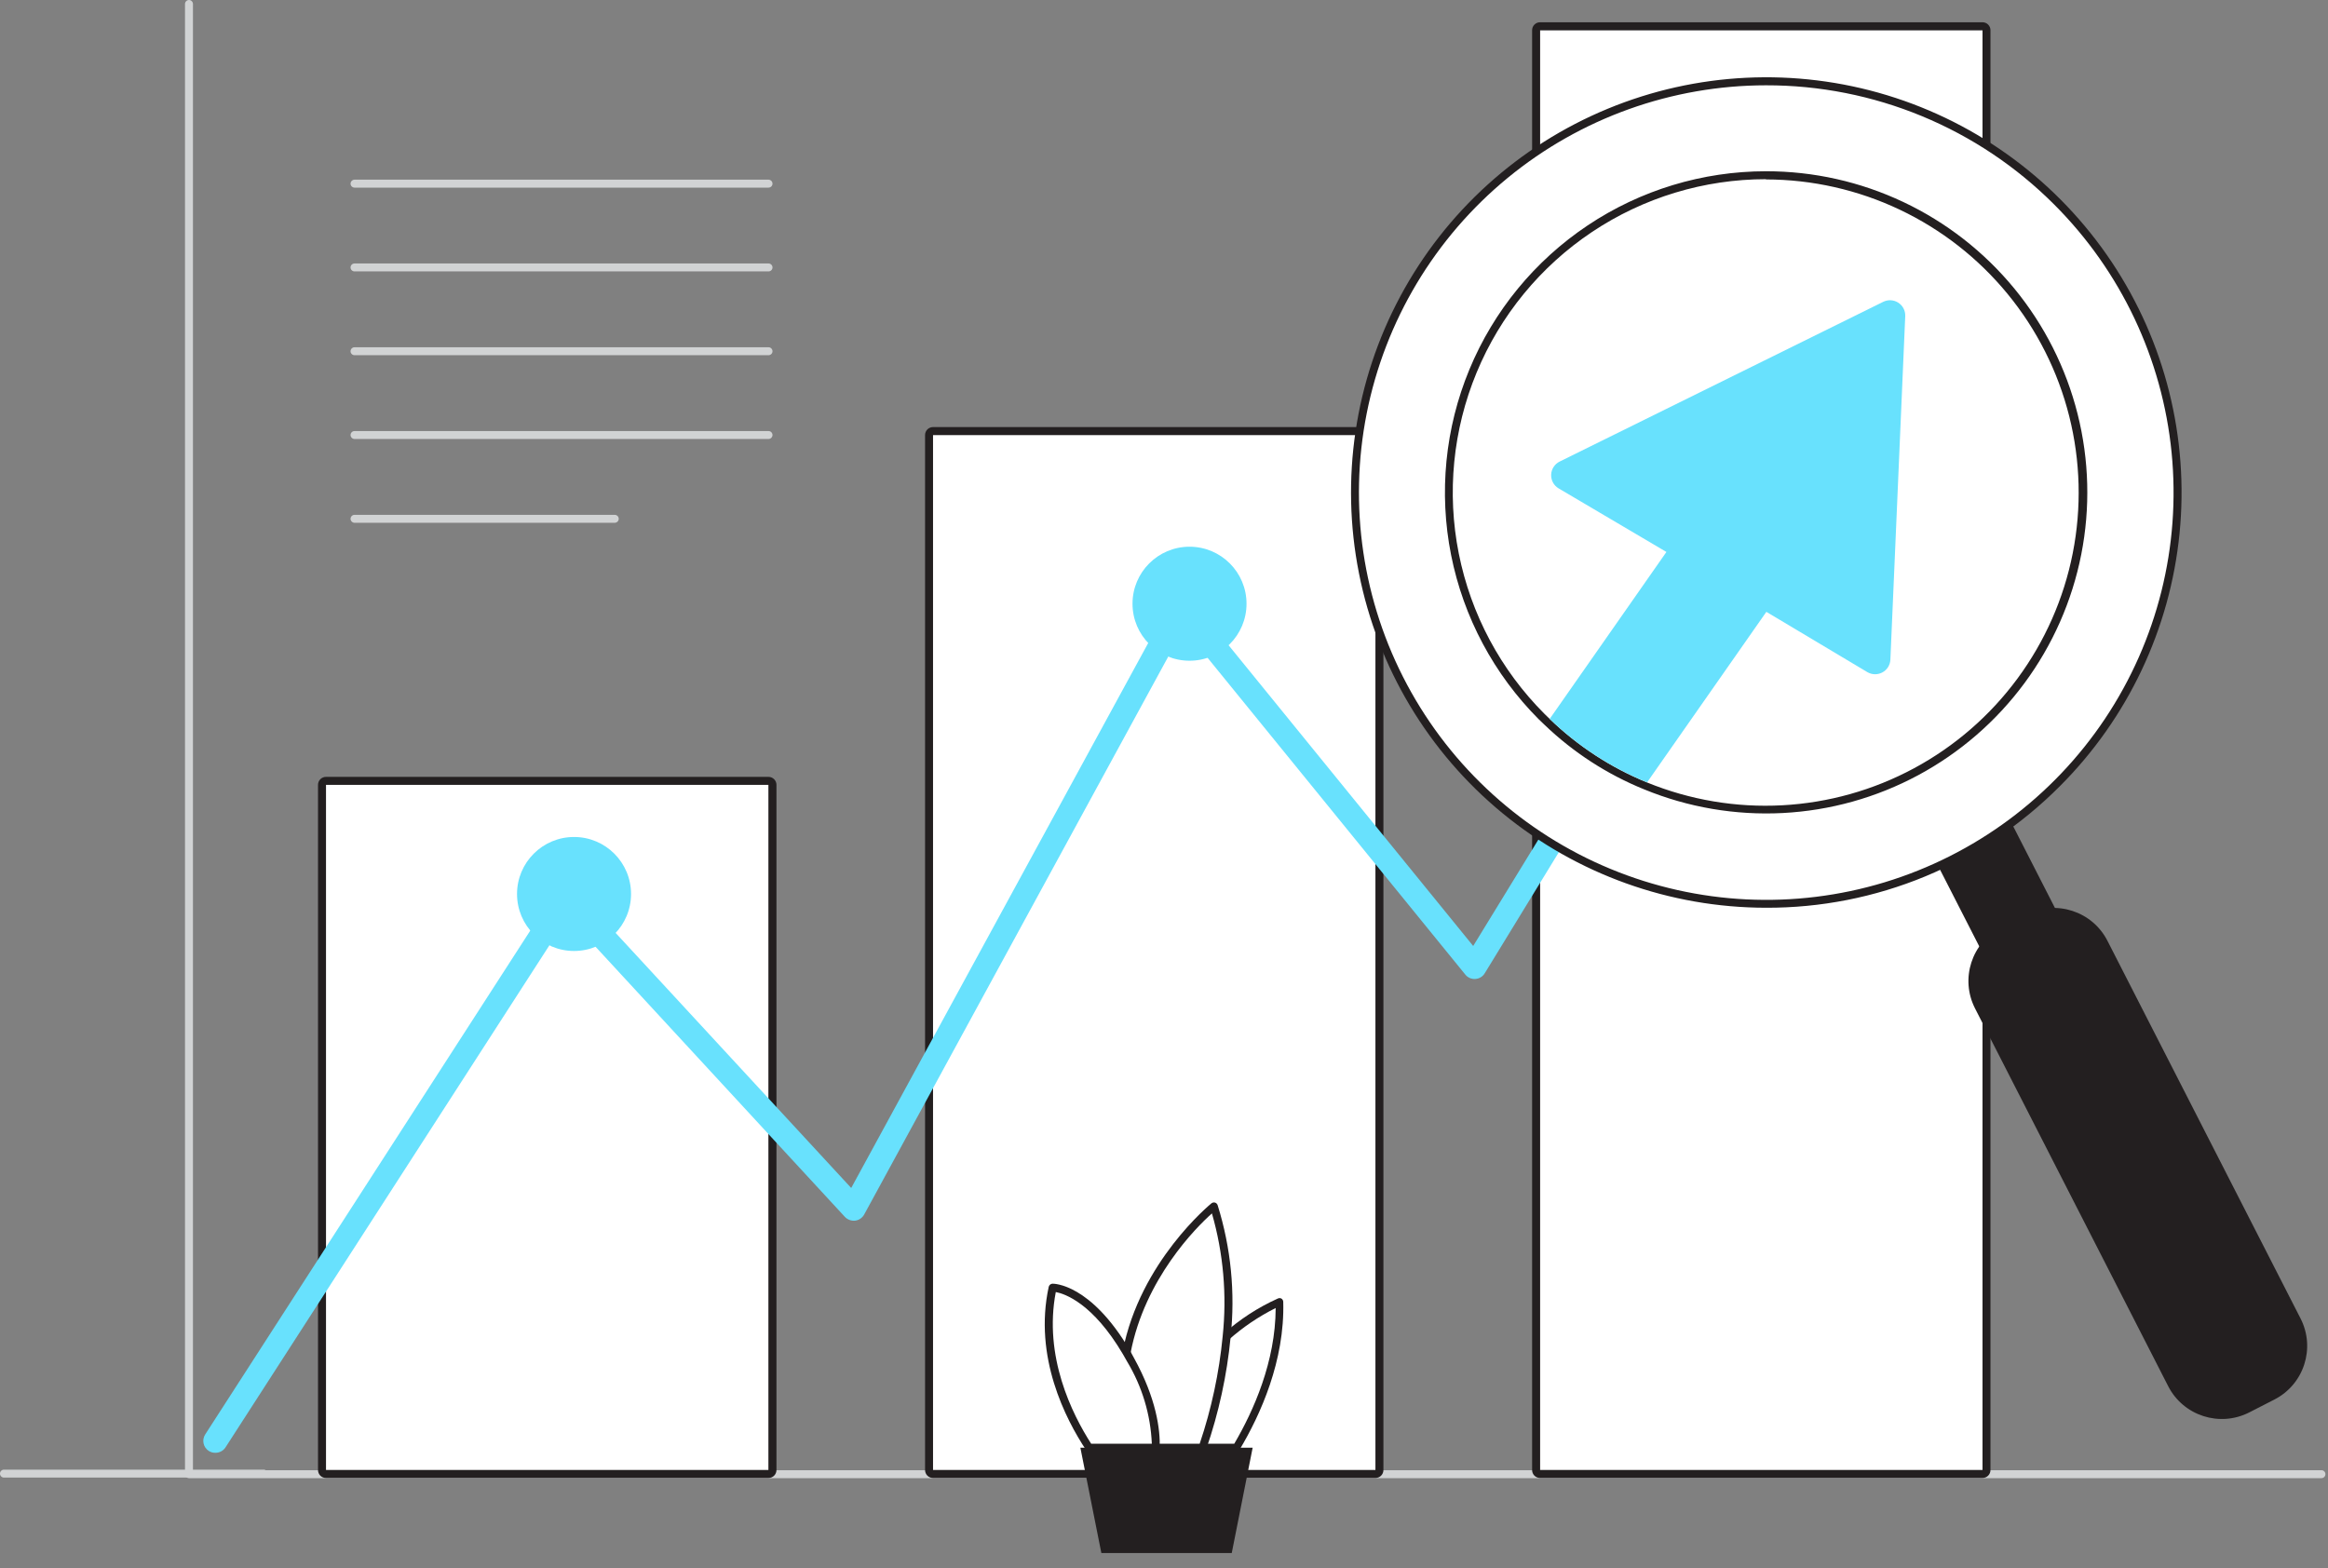
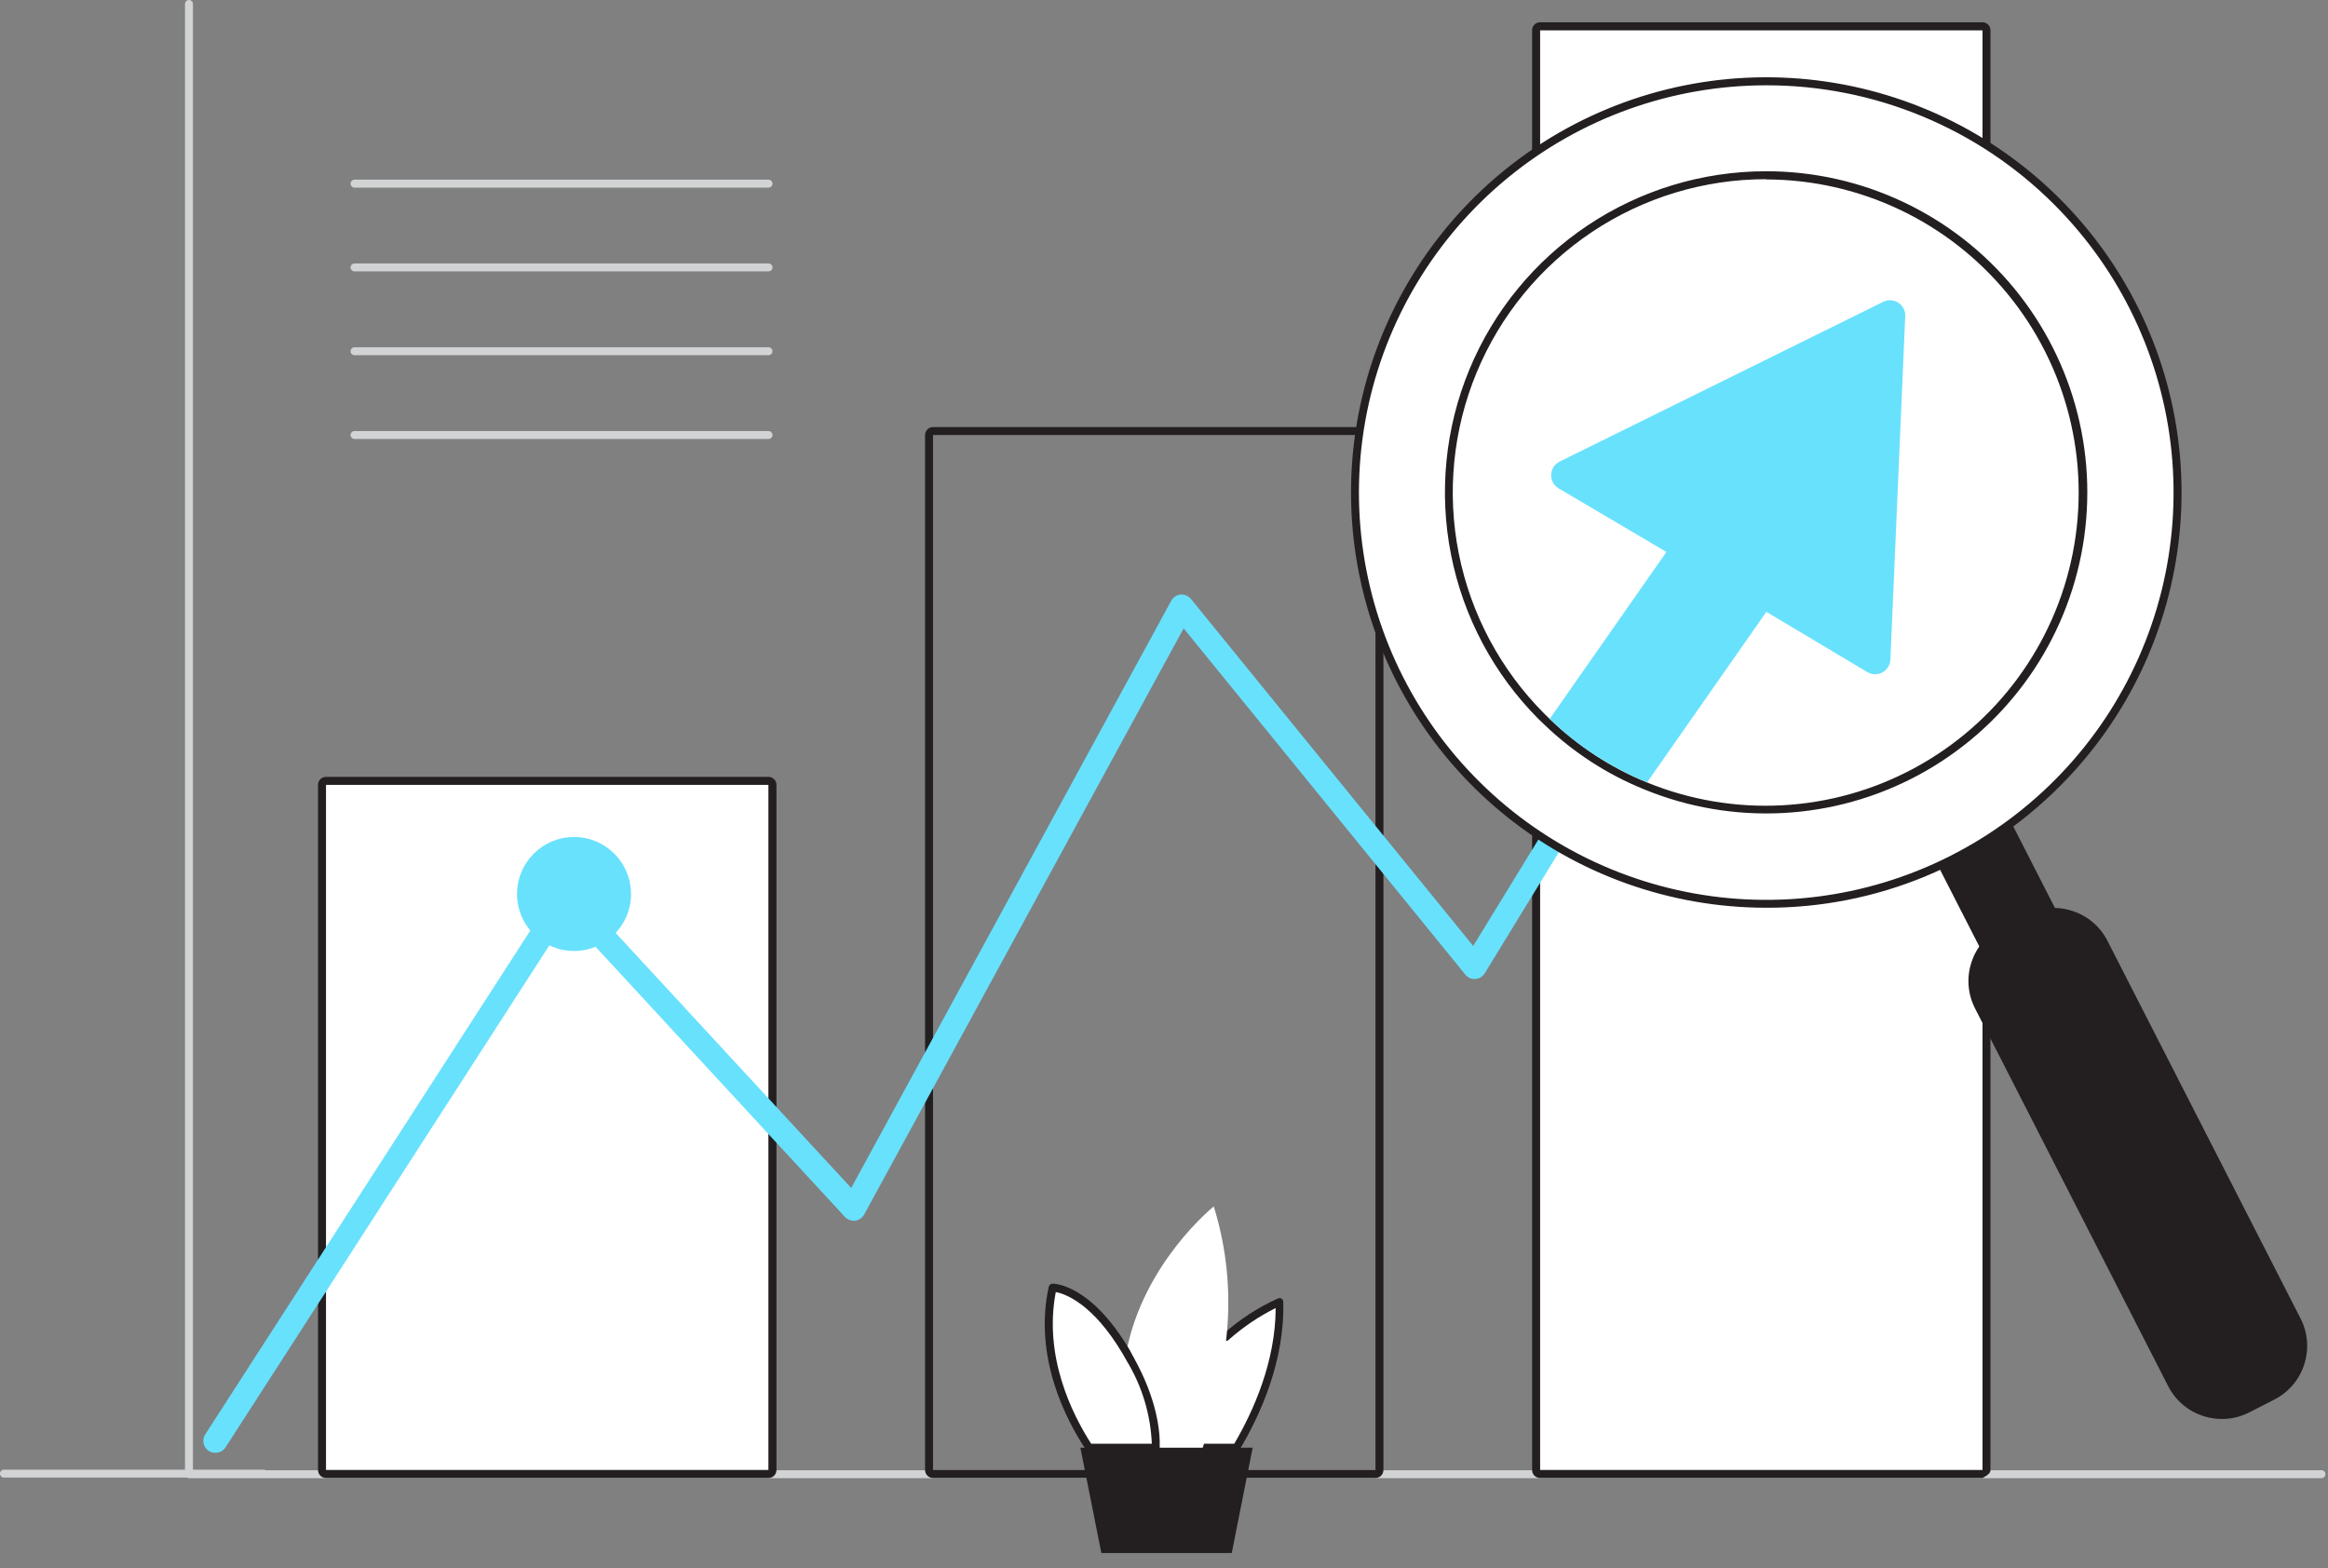
<svg xmlns="http://www.w3.org/2000/svg" width="141" height="95" viewBox="0 0 141 95" fill="none">
  <rect x="0" y="0" width="141" height="95" fill="#808080" stroke="none" />
  <path d="M140.603 89.535H11.446C11.382 89.535 11.321 89.51 11.276 89.465C11.23 89.419 11.205 89.358 11.205 89.294V0.241C11.205 0.177 11.23 0.116 11.276 0.071C11.321 0.025 11.382 0 11.446 0C11.51 0 11.571 0.025 11.616 0.071C11.661 0.116 11.687 0.177 11.687 0.241V89.054H140.603C140.667 89.054 140.728 89.079 140.773 89.124C140.819 89.169 140.844 89.231 140.844 89.294C140.844 89.358 140.819 89.419 140.773 89.465C140.728 89.51 140.667 89.535 140.603 89.535Z" fill="#D1D3D4" />
-   <path d="M83.314 26.351H56.511V89.044H83.314V26.351Z" fill="white" />
  <path d="M83.308 26.35V89.044H56.51V26.35H83.308ZM83.308 25.869H56.51C56.382 25.869 56.26 25.92 56.169 26.01C56.079 26.1 56.028 26.223 56.028 26.35V89.044C56.028 89.171 56.079 89.294 56.169 89.384C56.26 89.475 56.382 89.525 56.51 89.525H83.308C83.436 89.525 83.558 89.475 83.649 89.384C83.739 89.294 83.79 89.171 83.79 89.044V26.35C83.79 26.223 83.739 26.1 83.649 26.01C83.558 25.92 83.436 25.869 83.308 25.869Z" fill="#231F20" />
  <path d="M46.547 47.539H19.744V89.044H46.547V47.539Z" fill="white" />
  <path d="M46.546 47.539V89.044H19.743V47.539H46.546ZM46.546 47.057H19.743C19.615 47.057 19.493 47.108 19.402 47.198C19.312 47.289 19.261 47.411 19.261 47.539V89.044C19.261 89.172 19.312 89.294 19.402 89.385C19.493 89.475 19.615 89.525 19.743 89.525H46.546C46.674 89.525 46.796 89.475 46.886 89.385C46.977 89.294 47.028 89.172 47.028 89.044V47.539C47.028 47.411 46.977 47.289 46.886 47.198C46.796 47.108 46.674 47.057 46.546 47.057Z" fill="#231F20" />
  <path d="M120.079 1.83H93.276V89.044H120.079V1.83Z" fill="white" />
-   <path d="M120.075 1.83V89.044H93.277V1.83H120.075ZM120.075 1.348H93.277C93.149 1.348 93.027 1.399 92.936 1.489C92.846 1.58 92.795 1.702 92.795 1.83V89.044C92.795 89.172 92.846 89.294 92.936 89.385C93.027 89.475 93.149 89.525 93.277 89.525H120.075C120.203 89.525 120.326 89.475 120.416 89.385C120.506 89.294 120.557 89.172 120.557 89.044V1.83C120.557 1.702 120.506 1.58 120.416 1.489C120.326 1.399 120.203 1.348 120.075 1.348Z" fill="#231F20" />
+   <path d="M120.075 1.83V89.044H93.277V1.83H120.075ZM120.075 1.348H93.277C93.149 1.348 93.027 1.399 92.936 1.489C92.846 1.58 92.795 1.702 92.795 1.83V89.044C92.795 89.172 92.846 89.294 92.936 89.385C93.027 89.475 93.149 89.525 93.277 89.525H120.075C120.506 89.294 120.557 89.172 120.557 89.044V1.83C120.557 1.702 120.506 1.58 120.416 1.489C120.326 1.399 120.203 1.348 120.075 1.348Z" fill="#231F20" />
  <path d="M109.557 14.528L104.024 16.792L110.896 19.975L109.557 14.528Z" fill="#68E1FD" />
  <path d="M74.273 80.968C75.24 80.104 76.333 79.393 77.514 78.859C77.611 82.322 76.205 85.509 74.904 87.691H70.681" fill="white" />
  <path d="M74.905 87.932H70.682C70.618 87.932 70.557 87.906 70.511 87.861C70.466 87.816 70.441 87.755 70.441 87.691C70.441 87.627 70.466 87.566 70.511 87.521C70.557 87.475 70.618 87.45 70.682 87.45H74.756C75.921 85.461 77.255 82.48 77.264 79.23C76.235 79.744 75.278 80.391 74.418 81.156C74.374 81.2 74.313 81.225 74.25 81.225C74.187 81.225 74.126 81.2 74.082 81.156C74.059 81.134 74.041 81.107 74.029 81.078C74.016 81.048 74.01 81.017 74.01 80.985C74.01 80.953 74.016 80.922 74.029 80.893C74.041 80.863 74.059 80.837 74.082 80.814C75.066 79.929 76.182 79.201 77.39 78.657C77.424 78.639 77.462 78.63 77.501 78.63C77.539 78.63 77.577 78.639 77.611 78.657C77.644 78.678 77.67 78.707 77.69 78.74C77.709 78.773 77.72 78.811 77.722 78.85C77.823 82.423 76.34 85.697 75.078 87.811C75.061 87.844 75.036 87.871 75.006 87.892C74.976 87.913 74.941 87.927 74.905 87.932Z" fill="#231F20" />
  <path d="M68.217 81.903C69.257 76.485 73.514 73.076 73.514 73.076C74.306 75.627 74.568 78.312 74.285 80.968C74.071 83.265 73.586 85.528 72.84 87.71H68.299" fill="white" />
-   <path d="M72.83 87.932H68.289C68.225 87.932 68.164 87.906 68.119 87.861C68.073 87.816 68.048 87.755 68.048 87.691C68.048 87.627 68.073 87.566 68.119 87.521C68.164 87.475 68.225 87.45 68.289 87.45H72.661C73.373 85.344 73.84 83.162 74.053 80.949C74.318 78.447 74.098 75.918 73.403 73.499C72.44 74.352 69.334 77.468 68.477 81.946C68.464 82.009 68.427 82.064 68.374 82.1C68.321 82.136 68.256 82.15 68.193 82.138C68.13 82.126 68.074 82.089 68.038 82.036C68.002 81.983 67.989 81.918 68 81.854C69.045 76.413 73.331 72.926 73.374 72.888C73.404 72.864 73.44 72.848 73.477 72.841C73.515 72.833 73.554 72.834 73.591 72.844C73.628 72.856 73.662 72.877 73.69 72.904C73.718 72.932 73.738 72.966 73.75 73.004C74.556 75.585 74.823 78.304 74.535 80.992C74.312 83.301 73.818 85.575 73.061 87.768C73.044 87.816 73.013 87.857 72.972 87.886C72.93 87.916 72.881 87.931 72.83 87.932Z" fill="#231F20" />
  <path d="M65.974 87.691H69.999C70.038 86.501 69.768 84.695 68.478 82.355C68.386 82.196 68.304 82.047 68.218 81.903C65.887 77.954 63.754 77.997 63.754 77.997C62.853 82.153 64.755 85.856 65.974 87.691Z" fill="white" />
  <path d="M69.999 87.932H65.973C65.934 87.932 65.896 87.922 65.861 87.903C65.827 87.885 65.797 87.858 65.776 87.826C64.538 85.957 62.597 82.192 63.517 77.949C63.529 77.896 63.558 77.848 63.6 77.813C63.642 77.778 63.694 77.758 63.748 77.756C63.84 77.756 66.045 77.756 68.424 81.777L68.684 82.259C70.037 84.71 70.278 86.593 70.24 87.725C70.232 87.782 70.203 87.835 70.158 87.873C70.114 87.911 70.057 87.932 69.999 87.932ZM66.103 87.45H69.763C69.689 85.691 69.174 83.979 68.265 82.471L68.01 82.023C66.19 78.941 64.5 78.368 63.946 78.262C63.199 82.167 64.928 85.644 66.089 87.45H66.103Z" fill="#231F20" />
  <path d="M66.706 94.072H74.603L75.87 87.691H65.435L66.706 94.072Z" fill="#231F20" />
  <path d="M15.968 89.501H0.241C0.177 89.501 0.116 89.476 0.071 89.431C0.025 89.386 0 89.324 0 89.261C0 89.197 0.025 89.135 0.071 89.09C0.116 89.045 0.177 89.02 0.241 89.02H15.968C16.032 89.02 16.093 89.045 16.139 89.09C16.184 89.135 16.209 89.197 16.209 89.261C16.209 89.324 16.184 89.386 16.139 89.431C16.093 89.476 16.032 89.501 15.968 89.501Z" fill="#D1D3D4" />
  <path d="M13.035 87.999C12.895 88 12.758 87.96 12.64 87.883C12.481 87.779 12.368 87.616 12.329 87.429C12.289 87.242 12.325 87.047 12.429 86.887L33.684 53.939C33.744 53.846 33.824 53.769 33.919 53.712C34.013 53.655 34.119 53.621 34.228 53.611C34.338 53.601 34.448 53.616 34.551 53.655C34.654 53.694 34.746 53.757 34.821 53.838L51.555 71.959L70.937 36.391C70.994 36.286 71.075 36.197 71.174 36.132C71.273 36.066 71.387 36.026 71.505 36.015C71.624 36.005 71.742 36.024 71.851 36.07C71.96 36.116 72.057 36.188 72.132 36.28L89.227 57.3L110.131 23.172C110.231 23.01 110.392 22.894 110.578 22.849C110.764 22.805 110.96 22.837 111.123 22.936C111.204 22.985 111.275 23.05 111.331 23.127C111.387 23.203 111.428 23.29 111.45 23.383C111.472 23.475 111.475 23.571 111.459 23.665C111.444 23.758 111.41 23.848 111.359 23.928L89.925 58.956C89.865 59.055 89.782 59.138 89.683 59.197C89.584 59.257 89.472 59.291 89.357 59.298C89.242 59.307 89.126 59.287 89.021 59.241C88.915 59.195 88.822 59.123 88.75 59.034L71.689 38.062L52.34 73.567C52.285 73.667 52.207 73.753 52.112 73.818C52.018 73.882 51.909 73.923 51.795 73.938C51.682 73.95 51.566 73.936 51.459 73.897C51.351 73.858 51.254 73.794 51.174 73.711L34.392 55.528L13.642 87.696C13.573 87.792 13.482 87.87 13.376 87.922C13.271 87.975 13.153 88.002 13.035 87.999Z" fill="#68E1FD" />
  <path d="M130.57 77.859L134.841 75.676L116.494 39.793L112.224 41.976L130.57 77.859Z" fill="#231F20" />
  <path d="M130.415 77.935L112.068 42.049C112.047 42.009 112.043 41.962 112.057 41.919C112.07 41.876 112.1 41.84 112.14 41.818L116.411 39.632C116.432 39.621 116.454 39.615 116.477 39.613C116.5 39.611 116.523 39.613 116.545 39.621C116.567 39.628 116.588 39.639 116.605 39.654C116.623 39.67 116.637 39.688 116.647 39.709L134.99 75.594C135.001 75.614 135.008 75.636 135.011 75.658C135.014 75.681 135.011 75.704 135.005 75.726C134.998 75.748 134.986 75.768 134.971 75.785C134.956 75.802 134.938 75.816 134.917 75.825L130.646 78.012C130.604 78.028 130.558 78.028 130.516 78.012C130.495 78.006 130.475 77.996 130.458 77.983C130.44 77.97 130.426 77.954 130.415 77.935ZM116.416 40.022L112.453 42.044L130.641 77.621L134.604 75.599L116.416 40.022Z" fill="#231F20" />
  <path d="M136.232 85.552L137.75 84.775C139.545 83.858 140.256 81.659 139.338 79.864L127.641 56.985C126.723 55.19 124.524 54.479 122.729 55.397L121.211 56.173C119.416 57.09 118.705 59.289 119.623 61.084L131.32 83.963C132.238 85.758 134.437 86.469 136.232 85.552Z" fill="#231F20" />
  <path d="M106.962 54.825C101.18 54.826 95.576 52.822 91.106 49.154C86.635 45.486 83.575 40.382 82.447 34.711C81.318 29.039 82.191 23.152 84.916 18.053C87.641 12.953 92.051 8.956 97.393 6.743C102.735 4.529 108.679 4.237 114.213 5.916C119.746 7.594 124.526 11.139 127.739 15.947C130.951 20.755 132.398 26.528 131.831 32.282C131.264 38.037 128.719 43.417 124.63 47.505C122.316 49.833 119.562 51.678 116.529 52.935C113.497 54.191 110.245 54.834 106.962 54.825ZM106.962 5.326C102.114 5.325 97.375 6.762 93.344 9.455C89.312 12.148 86.17 15.976 84.315 20.455C82.459 24.934 81.973 29.862 82.919 34.617C83.864 39.372 86.198 43.74 89.626 47.168C92.476 50.016 95.985 52.117 99.841 53.285C103.696 54.454 107.781 54.653 111.732 53.867C115.684 53.08 119.38 51.331 122.495 48.775C125.609 46.219 128.045 42.934 129.587 39.212C131.13 35.49 131.73 31.445 131.336 27.436C130.942 23.426 129.566 19.575 127.328 16.224C125.091 12.873 122.062 10.126 118.51 8.225C114.957 6.324 110.991 5.328 106.962 5.326Z" fill="#231F20" />
  <path d="M89.343 47.457C85.258 43.379 82.713 38.011 82.144 32.267C81.573 26.523 83.013 20.759 86.217 15.958C89.421 11.157 94.19 7.615 99.713 5.937C105.236 4.258 111.17 4.547 116.503 6.754C121.837 8.961 126.24 12.949 128.962 18.039C131.684 23.129 132.557 29.005 131.432 34.667C130.306 40.328 127.252 45.424 122.791 49.086C118.329 52.747 112.735 54.748 106.963 54.748C100.356 54.746 94.019 52.124 89.343 47.457Z" fill="white" />
  <path d="M106.962 54.984C101.143 54.98 95.506 52.958 91.01 49.264C86.515 45.57 83.439 40.431 82.308 34.723C81.176 29.016 82.059 23.092 84.805 17.962C87.551 12.832 91.991 8.813 97.368 6.59C102.745 4.366 108.726 4.076 114.294 5.768C119.861 7.46 124.669 11.03 127.899 15.87C131.129 20.71 132.582 26.52 132.008 32.31C131.435 38.101 128.872 43.513 124.755 47.626C122.424 49.969 119.651 51.826 116.597 53.089C113.542 54.352 110.267 54.996 106.962 54.984ZM106.962 5.167C101.255 5.17 95.726 7.152 91.316 10.775C86.906 14.398 83.889 19.438 82.778 25.035C81.668 30.633 82.532 36.443 85.224 41.475C87.917 46.507 92.27 50.45 97.544 52.632C102.817 54.815 108.684 55.101 114.145 53.443C119.606 51.784 124.323 48.284 127.492 43.538C130.662 38.792 132.088 33.094 131.527 27.414C130.967 21.735 128.454 16.425 124.418 12.39C122.128 10.096 119.407 8.276 116.411 7.037C113.415 5.797 110.204 5.162 106.962 5.167Z" fill="#231F20" />
-   <path d="M120.383 16.421C118.621 14.658 116.529 13.26 114.226 12.305C111.924 11.351 109.456 10.86 106.963 10.859C101.93 10.858 97.102 12.857 93.541 16.416C89.981 19.975 87.981 24.802 87.98 29.836C87.979 34.87 89.978 39.698 93.537 43.258L93.85 43.561C95.559 45.205 97.566 46.508 99.763 47.399C103.819 49.064 108.327 49.273 112.519 47.99C116.712 46.707 120.33 44.012 122.76 40.362C125.19 36.713 126.281 32.335 125.848 27.972C125.415 23.609 123.484 19.531 120.383 16.43V16.421Z" fill="white" />
  <path d="M106.963 10.869C109.762 10.873 112.526 11.498 115.055 12.697C117.585 13.896 119.817 15.639 121.593 17.803C123.369 19.967 124.644 22.497 125.327 25.212C126.009 27.926 126.082 30.758 125.541 33.505C125 36.251 123.858 38.843 122.196 41.096C120.535 43.349 118.395 45.206 115.931 46.534C113.467 47.862 110.74 48.629 107.944 48.778C105.149 48.928 102.356 48.457 99.764 47.399C97.569 46.503 95.565 45.195 93.86 43.547L93.547 43.243C90.894 40.59 89.087 37.209 88.354 33.529C87.622 29.849 87.998 26.034 89.434 22.567C90.87 19.1 93.302 16.137 96.422 14.052C99.542 11.967 103.211 10.854 106.963 10.854M106.963 10.373C103.117 10.374 99.357 11.515 96.16 13.653C92.962 15.79 90.469 18.827 88.997 22.38C87.525 25.933 87.139 29.843 87.888 33.616C88.637 37.389 90.487 40.854 93.205 43.576L93.532 43.889C95.28 45.57 97.333 46.902 99.581 47.813C102.239 48.906 105.107 49.395 107.977 49.247C110.847 49.098 113.648 48.316 116.18 46.955C118.711 45.594 120.91 43.69 122.617 41.378C124.325 39.066 125.499 36.405 126.055 33.585C126.611 30.765 126.535 27.858 125.833 25.071C125.13 22.284 123.819 19.687 121.994 17.468C120.168 15.248 117.873 13.46 115.274 12.234C112.676 11.007 109.837 10.371 106.963 10.373Z" fill="#231F20" />
  <path d="M115.395 19.127L114.495 39.955C114.488 40.114 114.44 40.27 114.355 40.406C114.271 40.541 114.152 40.653 114.011 40.729C113.871 40.805 113.712 40.843 113.552 40.84C113.392 40.837 113.236 40.792 113.098 40.711L106.983 37.06L99.759 47.39C97.567 46.495 95.564 45.191 93.86 43.547L100.93 33.434L94.4 29.582C94.257 29.497 94.14 29.375 94.06 29.229C93.981 29.083 93.942 28.918 93.949 28.752C93.955 28.586 94.006 28.424 94.097 28.285C94.187 28.145 94.313 28.033 94.462 27.959L114.066 18.28C114.209 18.211 114.366 18.179 114.524 18.188C114.682 18.197 114.835 18.247 114.968 18.331C115.101 18.417 115.211 18.534 115.286 18.674C115.36 18.813 115.398 18.969 115.395 19.127Z" fill="#68E1FD" />
-   <path d="M72.046 40.022C73.952 40.022 75.498 38.476 75.498 36.569C75.498 34.662 73.952 33.116 72.046 33.116C70.139 33.116 68.593 34.662 68.593 36.569C68.593 38.476 70.139 40.022 72.046 40.022Z" fill="#68E1FD" />
  <path d="M34.768 57.603C36.675 57.603 38.22 56.057 38.22 54.151C38.22 52.244 36.675 50.698 34.768 50.698C32.861 50.698 31.315 52.244 31.315 54.151C31.315 56.057 32.861 57.603 34.768 57.603Z" fill="#68E1FD" />
-   <path d="M37.234 31.667H21.473C21.409 31.666 21.349 31.64 21.304 31.595C21.259 31.55 21.233 31.49 21.232 31.426C21.232 31.362 21.257 31.301 21.302 31.256C21.348 31.211 21.409 31.185 21.473 31.185H37.234C37.298 31.185 37.359 31.211 37.404 31.256C37.449 31.301 37.475 31.362 37.475 31.426C37.474 31.49 37.448 31.55 37.403 31.595C37.358 31.64 37.297 31.666 37.234 31.667Z" fill="#D1D3D4" />
  <path d="M46.547 26.591H21.473C21.409 26.59 21.349 26.564 21.304 26.52C21.259 26.475 21.233 26.414 21.232 26.351C21.232 26.287 21.257 26.226 21.302 26.18C21.348 26.135 21.409 26.11 21.473 26.11H46.547C46.611 26.11 46.672 26.135 46.717 26.18C46.763 26.226 46.788 26.287 46.788 26.351C46.787 26.414 46.761 26.475 46.716 26.52C46.671 26.564 46.611 26.59 46.547 26.591Z" fill="#D1D3D4" />
  <path d="M46.547 21.516H21.473C21.409 21.516 21.348 21.49 21.302 21.445C21.257 21.4 21.232 21.339 21.232 21.275C21.232 21.211 21.257 21.15 21.302 21.105C21.348 21.059 21.409 21.034 21.473 21.034H46.547C46.611 21.034 46.672 21.059 46.717 21.105C46.763 21.15 46.788 21.211 46.788 21.275C46.788 21.339 46.763 21.4 46.717 21.445C46.672 21.49 46.611 21.516 46.547 21.516Z" fill="#D1D3D4" />
  <path d="M46.547 16.44H21.473C21.409 16.44 21.348 16.415 21.302 16.37C21.257 16.325 21.232 16.263 21.232 16.2C21.232 16.136 21.257 16.074 21.302 16.029C21.348 15.984 21.409 15.959 21.473 15.959H46.547C46.611 15.959 46.672 15.984 46.717 16.029C46.763 16.074 46.788 16.136 46.788 16.2C46.788 16.263 46.763 16.325 46.717 16.37C46.672 16.415 46.611 16.44 46.547 16.44Z" fill="#D1D3D4" />
  <path d="M46.547 11.365H21.473C21.409 11.365 21.348 11.339 21.302 11.294C21.257 11.249 21.232 11.188 21.232 11.124C21.233 11.06 21.259 11 21.304 10.955C21.349 10.91 21.409 10.884 21.473 10.883H46.547C46.611 10.884 46.671 10.91 46.716 10.955C46.761 11 46.787 11.06 46.788 11.124C46.788 11.188 46.763 11.249 46.717 11.294C46.672 11.339 46.611 11.365 46.547 11.365Z" fill="#D1D3D4" />
</svg>